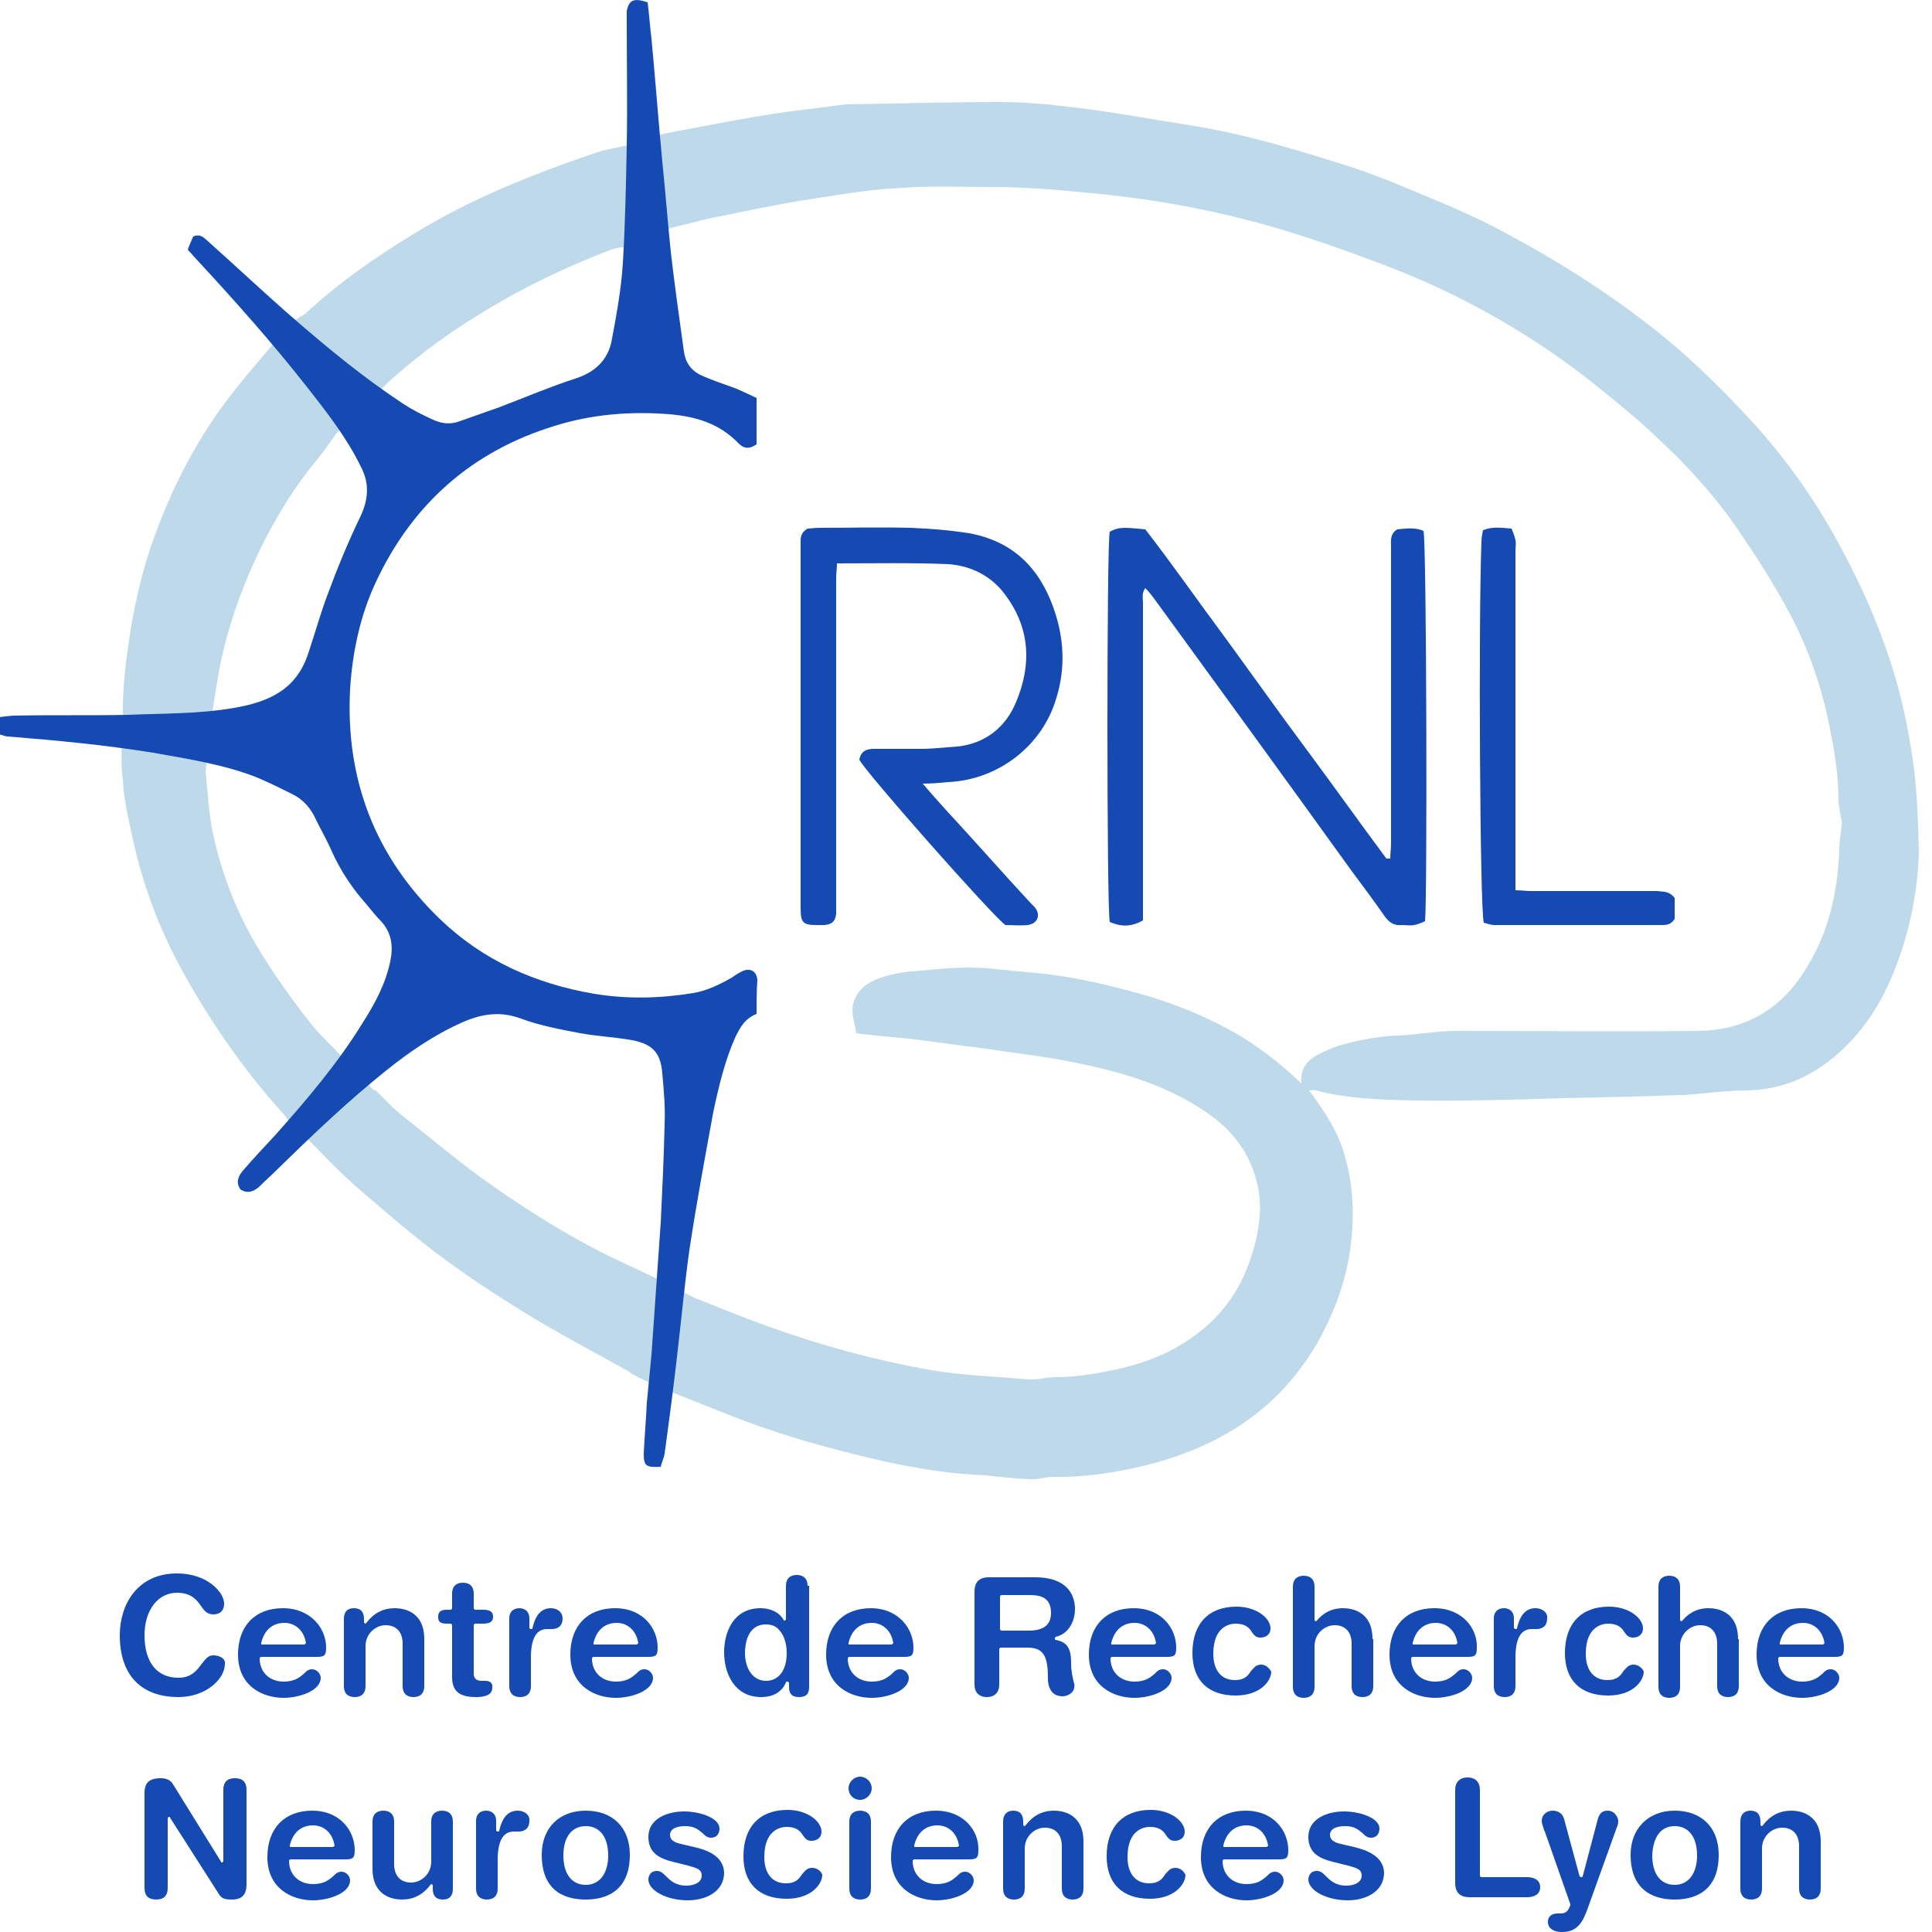
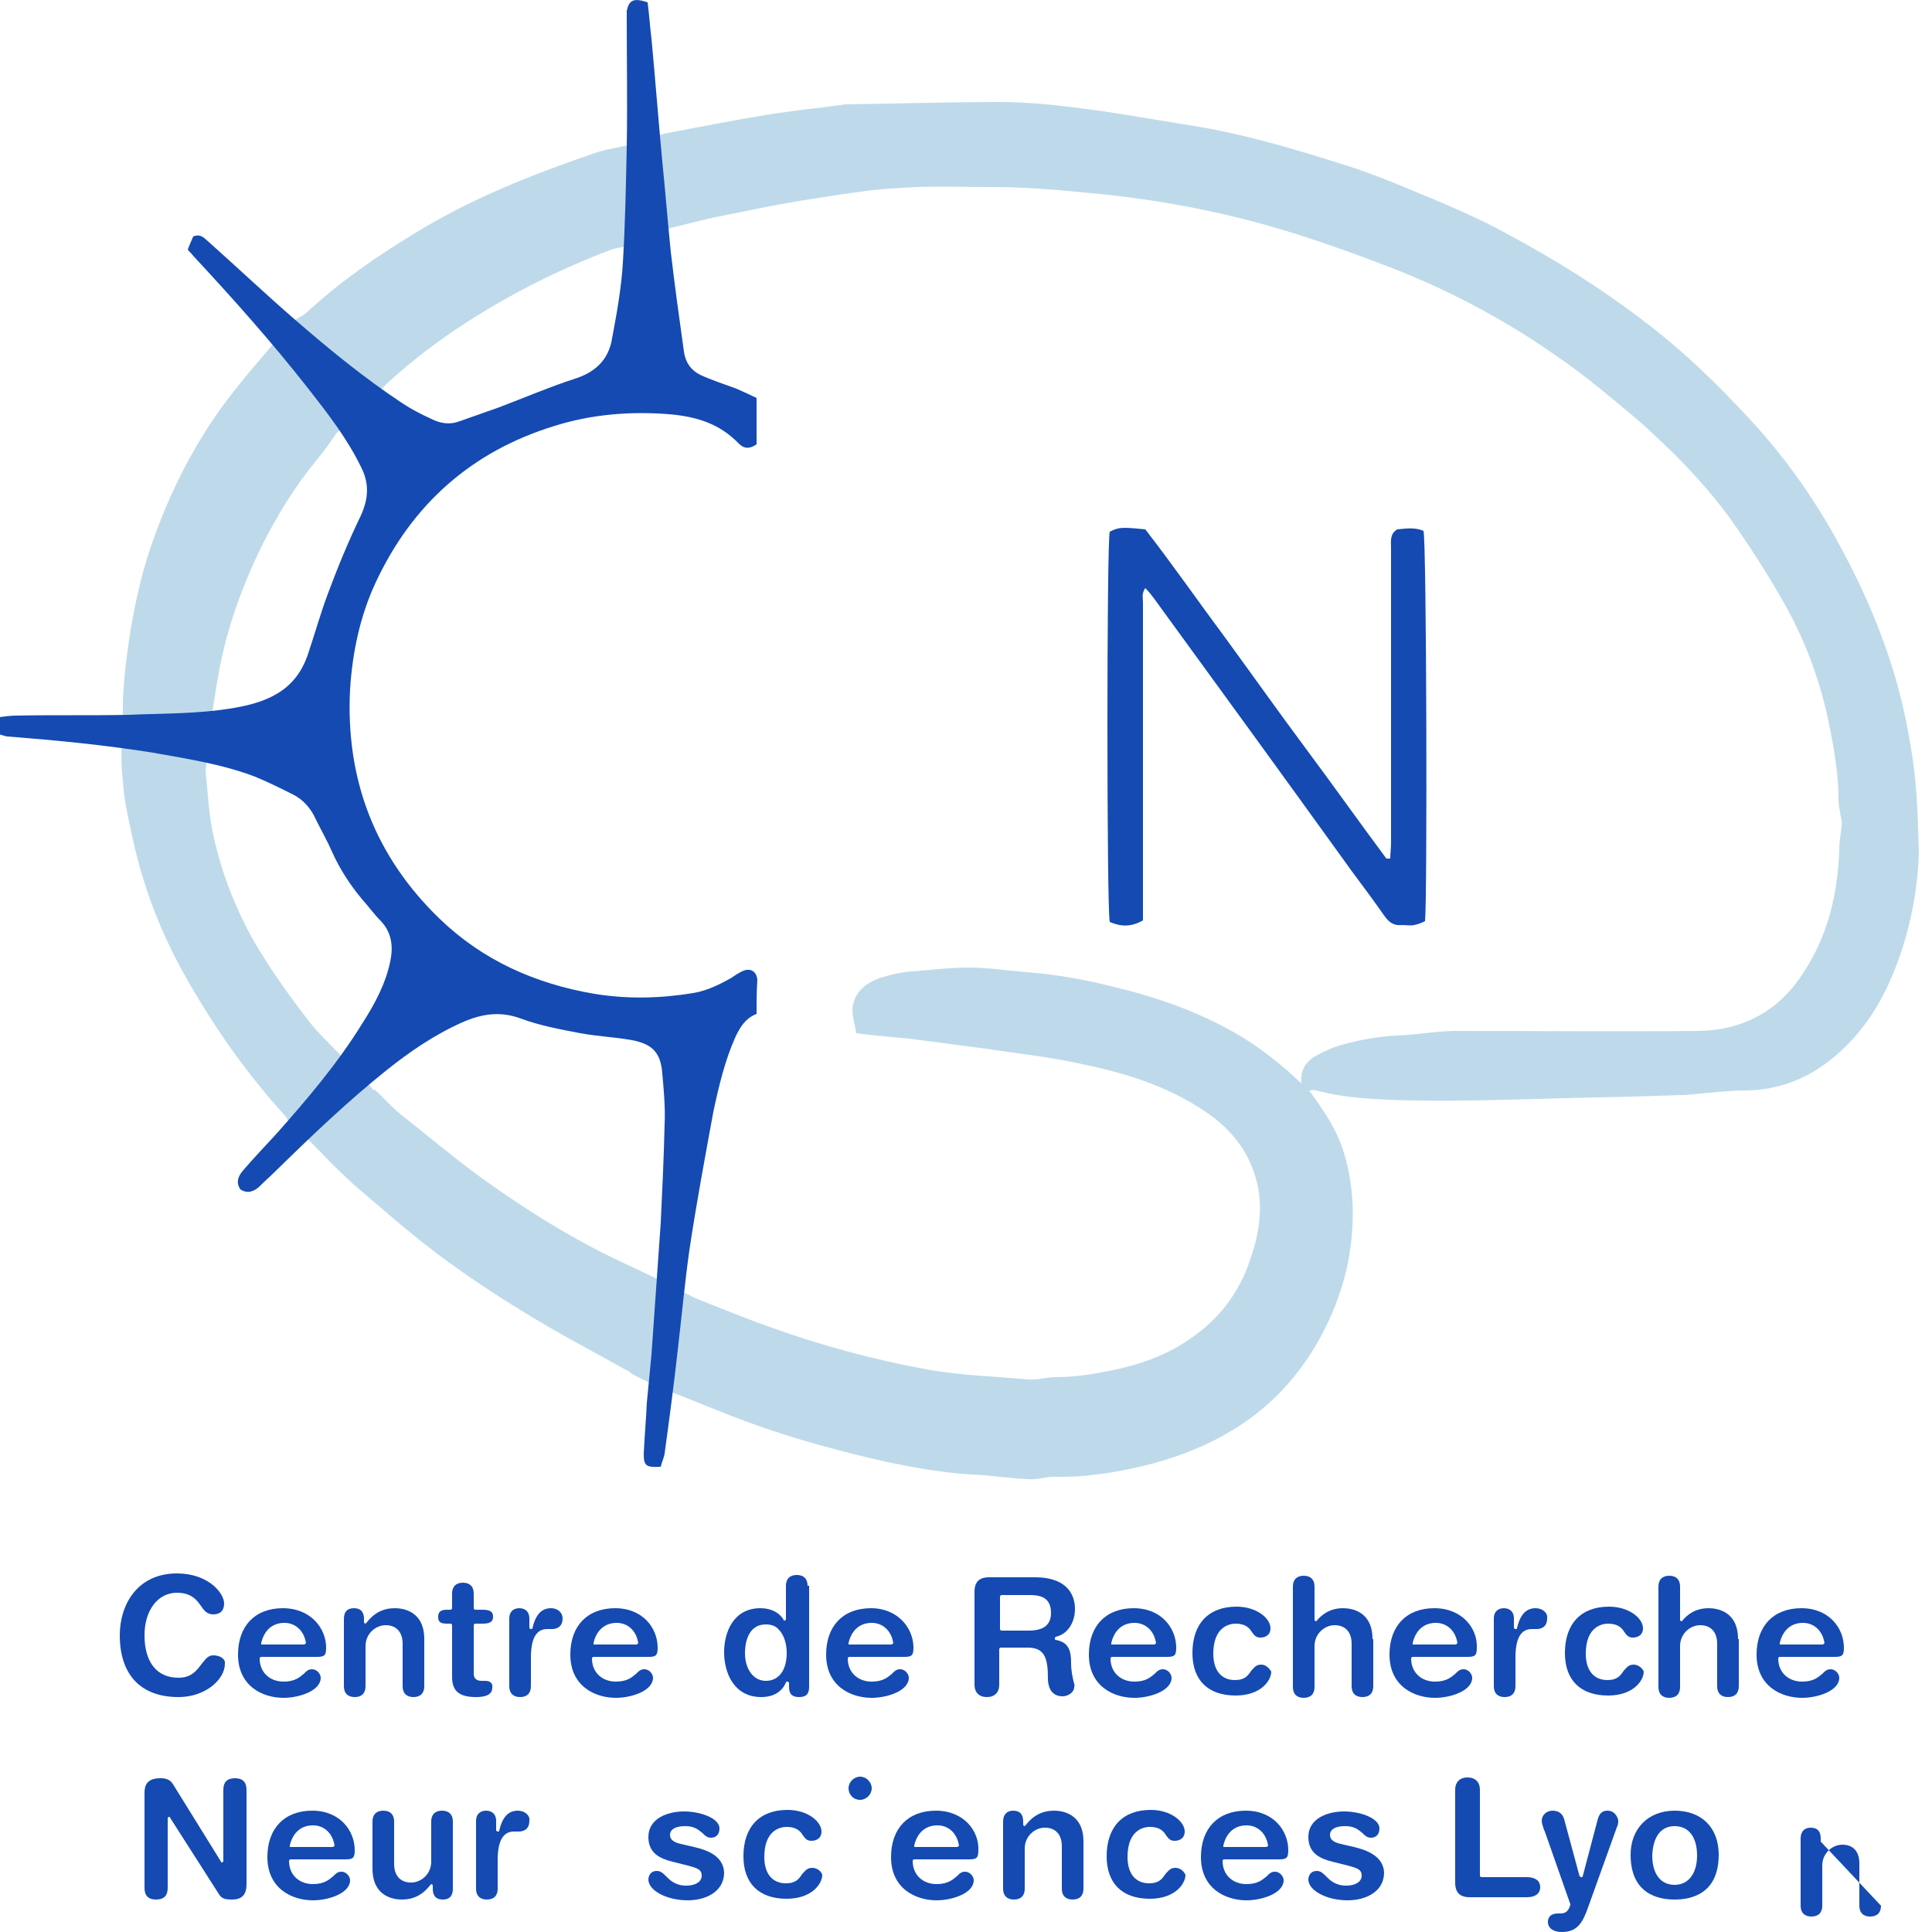
<svg xmlns="http://www.w3.org/2000/svg" enable-background="new 0 0 250 250" viewBox="0 0 250 250">
  <path d="m247.5 98.2c-.6-4-1.4-7.9-2.6-11.7-1.9-6.1-4.5-11.8-7.6-17.3s-6.8-10.6-11.1-15.2c-4-4.3-8.2-8.4-12.9-12-5.8-4.5-12-8.4-18.4-11.8-2.7-1.5-5.6-2.8-8.4-4-3.9-1.6-7.7-3.3-11.7-4.6-6.9-2.2-13.8-4.3-20.9-5.4-5-.8-9.9-1.7-14.9-2.3-3.2-.4-6.4-.7-9.6-.7-6.6 0-13.2.2-19.8.3-.1 0-.1 0-.2 0-3.5.5-6.9.8-10.4 1.4-4.4.7-8.8 1.6-13.1 2.4l-4.2 1.4c-1.7.4-3.4.6-5 1.2-7.9 2.7-15.7 5.8-22.9 10.2-5.1 3.1-9.9 6.4-14.3 10.5-.4.3-.9.5-1.3.8l-3.1 3.4c-1.5 1.8-3.1 3.6-4.5 5.4-4.6 5.7-8 12.1-10.5 18.9-1.5 4-2.5 8.2-3.2 12.4-.6 3.9-1.1 7.7-1 11.6 0 0-.4 5.6 0 7.8.1 2.5.7 4.9 1.2 7.3 1.4 6.6 3.8 12.8 7.2 18.7 3.6 6.3 7.7 12.1 12.6 17.5.3.3.4.8.7 1.2.1-.1.1-.2.2-.3 2.4 2.5 3.9 4 3.9 4 1.3 1.4 2.7 2.7 4.1 4 3.5 3 6.9 6 10.6 8.8s7.5 5.3 11.4 7.7c4.2 2.6 8.6 4.9 12.9 7.3.2.1.5.3.8.4v.1c1.5 1 6.3 2.9 6.3 2.9 1.6.6 3.2 1.3 4.8 1.9 5.1 2.1 10.3 3.8 15.7 5.2 5.7 1.5 11.4 2.8 17.4 3.2 2.5.1 4.9.5 7.4.6 1.1.1 2.2-.3 3.2-.3 3.9.1 7.8-.5 11.6-1.4 7.4-1.8 14-5.1 19-10.9 1.7-2 3.2-4.2 4.4-6.6 1.5-2.9 2.6-6 3.2-9.2.8-4.5.8-9-.5-13.5-.9-3.2-2.7-5.8-4.6-8.4.3 0 .6-.1.9 0 4.1 1.1 8.4 1.2 12.6 1.3 6.5.1 12.9-.1 19.4-.3 5-.1 10-.2 15.1-.4h.5c2.7-.2 5.5-.6 8.2-.6 4.7-.1 8.6-1.9 12-5 3.3-3 5.5-6.6 7.1-10.7 1.9-4.8 2.9-9.8 3.1-14.9-.1-4.1-.2-8.2-.8-12.3zm-9.2 8.7c-.1 1-.3 2-.3 3.1-.2 5.7-1.5 11.1-4.6 15.8-3.1 4.9-7.7 7.5-13.6 7.6-10.4.1-20.8 0-31.3 0-2.6 0-5.1.5-7.7.6-2.3.1-4.6.5-6.8 1.1-1.2.3-2.4.8-3.5 1.4-1.4.7-2.3 1.9-2.1 3.7-2.4-2.3-4.8-4.2-7.5-5.9-5.1-3.1-10.6-5.1-16.4-6.5-3.8-1-7.7-1.7-11.6-2-2.5-.2-5-.6-7.5-.6s-4.9.3-7.4.5c-1.4.1-2.7.4-4 .8-1.7.6-3.1 1.5-3.6 3.4-.3 1.3.2 2.4.4 3.8 2.3.3 4.6.5 6.8.7 3.3.4 6.7.9 10 1.3 3.8.6 7.7 1 11.5 1.8 6 1.2 11.9 2.9 17.1 6.5 3.5 2.4 5.8 5.6 6.6 9.7.6 3.2 0 6.4-1.1 9.5-1.4 4.1-3.9 7.4-7.5 9.9-2.8 2-5.9 3.2-9.3 4-2.7.6-5.5 1.1-8.3 1.1-1.2 0-2.4.4-3.6.3-4.2-.4-8.3-.5-12.5-1.2-7.3-1.3-14.3-3.2-21.2-5.7-3.1-1.1-6.2-2.4-9.3-3.6l-4.7-2.4c-2.9-1.4-5.9-2.7-8.7-4.2-5.1-2.7-9.9-5.8-14.6-9.2-3.4-2.5-6.6-5.2-9.9-7.8-1.3-1-2.4-2.3-3.6-3.4 0 0-.1.1-.1.1l-4-4.2c-1.3-1.4-2.7-2.7-3.9-4.1-2.7-3.4-5.2-6.9-7.4-10.6-2.5-4.3-4.3-8.9-5.4-13.7-.7-2.9-.8-5.9-1.1-8.8.3-2.4.6-5.6.9-7.7.4-2.6.8-5.3 1.4-7.8 1.1-4.6 2.8-9.1 4.9-13.4 2-4 4.3-7.8 7.2-11.3.9-1.1 1.7-2.2 2.5-3.4l6.7-6.6c3.2-2.9 6.6-5.5 10.2-7.8 5.9-3.8 12.1-6.9 18.7-9.4.6-.2 1.3-.3 2-.4l5.7-2.4c2.1-.5 4.2-1.1 6.3-1.5 3.4-.7 6.8-1.4 10.3-2 3.2-.5 6.3-1 9.5-1.4 1.9-.2 3.9-.3 5.8-.4 3.2-.1 6.4 0 9.6 0 4 0 7.9.3 11.9.7 8.1.7 16.1 2.1 23.9 4.3 5.3 1.5 10.6 3.4 15.8 5.4 7.8 3 15.2 7 22 11.8 3.3 2.3 6.4 4.9 9.5 7.5 1.8 1.5 3.5 3.2 5.2 4.8 3 3 5.8 6.2 8.2 9.7 2.2 3.2 4.3 6.5 6.2 9.9 2.8 5 4.7 10.3 5.8 16 .6 3 1.1 6.1 1.1 9.2 0 .7.2 1.5.3 2.2.1.5.2.8.1 1.2z" fill="#bedaea" />
  <g fill="#144ab2">
    <path d="m97.9 131.2c-1.5.6-2.1 1.7-2.7 2.9-1.4 3.1-2.2 6.5-2.9 9.8-1.1 6-2.2 11.9-3.1 17.9-.6 4.3-1 8.6-1.5 12.9-.5 4.5-1.1 9-1.7 13.4-.1.6-.4 1.2-.5 1.7-1.9.1-2.2-.1-2.2-1.7.1-2.2.3-4.4.4-6.6.2-2.1.4-4.1.6-6.2.4-5.7.8-11.4 1.2-17.1.2-4.2.4-8.4.5-12.7.1-2.2-.1-4.4-.3-6.6-.2-2.7-1.3-3.8-3.9-4.3-2.2-.4-4.5-.5-6.7-.9-2.6-.5-5.3-1-7.7-1.9-2.7-1-5.1-.6-7.6.5-3.6 1.6-6.8 3.8-9.8 6.2-5 4-9.6 8.4-14.1 12.8-.8.8-1.6 1.5-2.4 2.3-.7.6-1.5.9-2.4.3-.6-.9-.3-1.7.4-2.5 1.3-1.5 2.7-3 4.1-4.5 4.1-4.6 8.1-9.3 11.3-14.5 1.6-2.5 3-5.1 3.6-8 .4-1.9.2-3.7-1.2-5.2-.9-.9-1.6-1.9-2.5-2.9-1.5-1.8-2.8-3.8-3.8-6-.6-1.4-1.4-2.8-2.1-4.2-.6-1.4-1.6-2.6-3-3.3-1.6-.8-3.2-1.6-4.9-2.3-4.2-1.6-8.7-2.3-13.2-3.1-6.2-1-12.5-1.6-18.8-2.1-.3 0-.7-.2-1.2-.3 0-.7.1-1.4.1-2.2.8-.1 1.5-.2 2.1-.2 4.9-.1 9.7 0 14.6-.1 4.6-.2 9.1-.1 13.7-.9 2.3-.4 4.5-1 6.4-2.4 1.7-1.3 2.7-3 3.3-5 .8-2.4 1.5-4.9 2.4-7.3 1.3-3.5 2.7-6.9 4.3-10.2 1-2.2 1.1-4.2 0-6.3-1.8-3.7-4.3-6.9-6.8-10.1-4.7-6-9.7-11.6-14.9-17.2-.2-.3-.5-.5-.7-.8.2-.6.5-1.2.7-1.7 1-.4 1.4.2 2 .7 3.7 3.3 7.3 6.7 11.1 10 4.5 3.9 9 7.6 14 10.9 1.2.8 2.4 1.4 3.7 2 1.2.6 2.4.8 3.7.3 1.7-.6 3.4-1.2 5.1-1.8 3.4-1.3 6.7-2.7 10.1-3.8 2.6-.9 4.1-2.6 4.5-5.1.6-3.2 1.2-6.5 1.4-9.8.3-5 .4-10.1.5-15.1.1-5.4 0-10.9 0-16.3 0-.4 0-.8 0-1.2.3-1.4.9-1.7 2.7-1.1.2 1.5.3 3.1.5 4.7.5 5.3.9 10.6 1.4 15.9.4 3.9.7 7.8 1.1 11.7.5 4.3 1.1 8.6 1.7 12.9.2 1.4.9 2.4 2.1 3 1.5.7 3.1 1.2 4.7 1.8.9.4 1.8.8 2.6 1.2v6c-.9.6-1.6.6-2.3-.1-2.5-2.6-5.5-3.5-9-3.8-5-.4-10 0-14.8 1.5-10.8 3.3-18.5 10.2-23.2 20.3-2 4.3-3 9-3.3 13.8-.6 11.6 3.2 21.6 11.6 29.7 5.6 5.4 12.4 8.4 20 9.7 4.3.7 8.5.6 12.8-.1 1.8-.3 3.4-1.1 5-2 .4-.3.9-.6 1.3-.8 1-.5 1.9-.1 2 1.1-.1 1.4-.1 2.9-.1 4.4z" />
    <path d="m179.9 111.1c0-.7.1-1.3.1-2 0-12.7 0-25.5 0-38.2 0-.8-.2-1.8.8-2.4 1.1-.1 2.3-.3 3.4.2.4 1.4.5 47.5.2 50.5-.4.2-.9.4-1.4.5s-1 0-1.6 0c-1 .1-1.6-.3-2.2-1.1-1.4-2-2.8-3.9-4.3-5.9-8.5-11.8-17-23.5-25.6-35.3-.3-.4-.6-.8-1.1-1.3-.5.7-.3 1.3-.3 1.9v38.9 2.2c-1.6.9-2.9.8-4.3.2-.4-1.8-.4-49.1 0-50.5 1.2-.6 1.6-.6 4.6-.3 3.5 4.5 6.9 9.4 10.4 14.1 3.5 4.8 6.9 9.6 10.4 14.3s6.9 9.5 10.4 14.2z" />
-     <path d="m119.4 101.4c1.1 1.3 2.1 2.4 3 3.4 3.7 4 7.3 8.1 11 12.1.2.2.3.3.5.5.8 1 .4 2.1-.9 2.3-1 .1-2 0-2.9 0-1.7-1.2-18.3-20-18.9-21.4.2-1.1.9-1.4 1.9-1.4h6.1c1.6 0 3.1-.2 4.7-.3 3.7-.4 6.3-2.6 7.6-5.8 2-4.8 1.8-9.5-1.4-13.8-1.8-2.5-4.5-3.8-7.4-4-4.7-.2-9.5-.1-14.4-.1 0 .6-.1 1.3-.1 2v41.9 1.4c-.1 1-.5 1.4-1.5 1.5-.3 0-.7 0-1 0-1.8 0-2.1-.3-2.1-2.2 0-15.7 0-31.4 0-47.1 0-.7-.1-1.4.9-2 .3 0 .9-.1 1.5-.1 3.9 0 7.9-.1 11.8 0 2.5.1 5.1.3 7.6.7 5.5 1 9 4.3 10.9 9.6 1.4 3.9 1.6 7.8.4 11.7-1.8 6.2-7.5 10.6-14 10.9-1.1.1-2 .2-3.3.2z" />
-     <path d="m216.7 116.2v2.7c-.5.8-1.1.8-1.8.8-7.2 0-14.4 0-21.5 0-.5 0-1-.2-1.4-.3-.5-1.7-.7-39.2-.3-49.3 0-.5.1-1 .2-1.5 1.3-.5 2.4-.3 3.7-.2.2.5.4 1 .5 1.5.1.4 0 .9 0 1.4v41.7 2.2c.7 0 1.4.1 2 .1h16.3c.9.1 1.6 0 2.3.9z" />
    <path d="m27.6 214.2c-.7 0-1 .5-1.5 1.1-.6.8-1.3 1.8-3 1.8-2.8 0-4.4-2-4.4-5.5 0-3.2 1.7-5.5 4.2-5.5 1.9 0 2.6 1 3.1 1.7.4.6.8 1.1 1.6 1.1.9 0 1.4-.5 1.4-1.4 0-1.4-2.1-3.9-6.1-3.9-5.1 0-7.4 4-7.4 8 0 5.1 2.7 8 7.6 8 3.5 0 6-2.3 6-4.3.1-.7-.7-1.1-1.5-1.1z" />
    <path d="m36.6 208.1c-3.6 0-5.8 2.3-5.8 6 0 4.1 3.2 5.6 5.9 5.6 2 0 4.8-.9 4.8-2.6 0-.5-.5-1.1-1.1-1.1-.5 0-.7.2-1.1.6-.5.4-1.1 1-2.6 1-1.8 0-3.1-1.2-3.1-3 0-.1.1-.2.2-.2h7.2c1 0 1.2-.2 1.2-1.2 0-2.5-2-5.1-5.6-5.1zm2.9 4.6s-.1.1-.1.1h-5.5c-.1 0-.1 0-.1-.1v-.1c.4-1.7 1.5-2.6 3-2.6s2.6 1.1 2.8 2.7c-.1-.1-.1 0-.1 0z" />
    <path d="m54.9 212.1c0-3.6-2.7-4-3.8-4-1.5 0-2.7.6-3.7 1.9 0 0-.1.1-.1.1-.1 0-.2-.1-.2-.2v-.4c0-.9-.4-1.4-1.3-1.4s-1.3.5-1.3 1.4v8.7c0 .9.5 1.4 1.4 1.4s1.4-.5 1.4-1.4v-5.2c0-1.6 1.3-2.7 2.6-2.7 1.4 0 2.2.9 2.2 2.4v5.5c0 .9.5 1.4 1.4 1.4s1.4-.5 1.4-1.4z" />
    <path d="m62.8 217.5h-.5c-.6 0-1-.3-1-.9v-6.3c0-.1.1-.2.2-.2h1c1.1 0 1.3-.4 1.3-.9s-.2-.9-1.3-.9h-1c-.1 0-.2-.1-.2-.2v-1.9c0-.9-.5-1.4-1.4-1.4s-1.4.5-1.4 1.4v1.9c0 .1-.1.2-.2.2h-.5c-.9 0-1.1.4-1.1.9s.1.9 1.1.9h.5c.1 0 .2.1.2.2v6.7c0 1.8.9 2.6 3.1 2.6 1 0 2.1-.2 2.1-1.2.1-.6-.3-.9-.9-.9z" />
    <path d="m71.3 208.1c-1.2 0-2 .8-2.4 2.6 0 .1-.1.1-.2.1-.1 0-.2-.1-.2-.2v-1.2c0-.8-.5-1.3-1.3-1.3s-1.3.5-1.3 1.3v8.8c0 .9.5 1.4 1.4 1.4s1.4-.5 1.4-1.4v-3.7c0-2.5.7-3.7 2.1-3.7h.6c.4 0 1.4-.1 1.4-1.4 0-.7-.6-1.3-1.5-1.3z" />
    <path d="m79.6 208.1c-3.6 0-5.8 2.3-5.8 6 0 4.1 3.2 5.6 5.9 5.6 2 0 4.8-.9 4.8-2.6 0-.5-.5-1.1-1.1-1.1-.5 0-.7.2-1.1.6-.5.4-1.1 1-2.6 1-1.8 0-3.1-1.2-3.1-3 0-.1.1-.2.2-.2h7.1c1 0 1.2-.2 1.2-1.2 0-2.5-1.9-5.1-5.5-5.1zm2.9 4.6s-.1.1-.1.1h-5.5c-.1 0-.1 0-.1-.1v-.1c.4-1.7 1.5-2.6 3-2.6s2.6 1.1 2.8 2.7c-.1-.1-.1 0-.1 0z" />
    <path d="m104.5 205.2c0-.9-.5-1.4-1.4-1.4s-1.4.5-1.4 1.4v4.3c0 .1-.1.2-.2.2-.1 0-.1 0-.1-.1-.6-1-1.7-1.5-3-1.5-3.5 0-4.7 3.1-4.7 5.7 0 2.7 1.3 5.8 4.8 5.8 1.6 0 2.7-.7 3.2-1.9 0-.1.1-.1.2-.1.1 0 .2.1.2.2v.5c0 .9.4 1.3 1.3 1.3s1.3-.4 1.3-1.3v-13.1zm-5.4 12.3c-1.6 0-2.7-1.5-2.7-3.6 0-.9.2-3.7 2.7-3.7.7 0 1.3.2 1.7.7.6.6 1 1.7 1 3 0 2.2-1 3.6-2.7 3.6z" />
    <path d="m112.7 208.1c-3.6 0-5.8 2.3-5.8 6 0 4.1 3.2 5.6 5.9 5.6 2 0 4.8-.9 4.8-2.6 0-.5-.5-1.1-1.1-1.1-.5 0-.7.2-1.1.6-.5.4-1.1 1-2.6 1-1.8 0-3.1-1.2-3.1-3 0-.1.1-.2.2-.2h7.1c1 0 1.2-.2 1.2-1.2 0-2.5-2-5.1-5.5-5.1zm2.8 4.6s-.1.1-.1.1h-5.5c-.1 0-.1 0-.1-.1v-.1c.4-1.7 1.5-2.6 3-2.6s2.6 1.1 2.8 2.7c0-.1-.1 0-.1 0z" />
    <path d="m138.9 217.5c-.1-.5-.3-1.2-.3-2.3 0-1.6-.3-2.7-2-3-.1 0-.1-.1-.1-.2 0-.1.1-.2.1-.2 1.5-.3 2.5-1.8 2.5-3.6 0-1.5-.7-4.1-5.2-4.1h-5.9c-1.3 0-1.9.6-1.9 1.9v12c0 1 .6 1.6 1.6 1.6s1.6-.6 1.6-1.6v-4.6c0-.1.1-.2.2-.2h3.5c2.2 0 2.6 1.4 2.6 4 0 .7.2 2.3 1.9 2.3.7 0 1.5-.5 1.5-1.2.1-.2 0-.4-.1-.8zm-5.8-6.5h-3.5c-.1 0-.2-.1-.2-.2v-4.2c0-.1.1-.2.2-.2h3.7c1.3 0 2.7.3 2.7 2.3 0 1.6-1 2.3-2.9 2.3z" />
    <path d="m146.7 208.1c-3.6 0-5.8 2.3-5.8 6 0 4.1 3.2 5.6 5.9 5.6 2 0 4.8-.9 4.8-2.6 0-.5-.5-1.1-1.1-1.1-.5 0-.7.2-1.1.6-.5.4-1.1 1-2.6 1-1.8 0-3.1-1.2-3.1-3 0-.1.1-.2.2-.2h7.1c1 0 1.2-.2 1.2-1.2 0-2.5-1.9-5.1-5.5-5.1zm2.8 4.6s-.1.1-.1.1h-5.5c-.1 0-.1 0-.1-.1v-.1c.4-1.7 1.5-2.6 3-2.6s2.6 1.1 2.8 2.7c0-.1 0 0-.1 0z" />
    <path d="m163.2 215.4c-.7 0-.9.4-1.3.8-.4.6-.8 1.2-2.1 1.2-1.8 0-2.8-1.3-2.8-3.4 0-3.6 2.2-3.9 2.9-3.9 1.3 0 1.8.6 2.1 1.1.3.4.5.7 1.1.7s1.3-.3 1.3-1.2c0-1.3-1.8-2.8-4.4-2.8-3.6 0-5.7 2.2-5.7 6 0 3.5 2 5.5 5.6 5.5 3.2 0 4.6-1.9 4.6-3.1-.2-.3-.6-.9-1.3-.9z" />
    <path d="m177.6 212.1c0-3.6-2.7-4-3.8-4-1.8 0-2.8.9-3.4 1.6 0 0-.1.1-.1.1-.1 0-.2-.1-.2-.2v-4.3c0-.9-.5-1.4-1.4-1.4s-1.4.5-1.4 1.4v13c0 .9.5 1.4 1.4 1.4s1.4-.5 1.4-1.4v-5.3c0-1.6 1.3-2.7 2.6-2.7 1.4 0 2.2.9 2.2 2.4v5.5c0 .9.5 1.4 1.4 1.4s1.4-.5 1.4-1.4v-6.1z" />
    <path d="m185.6 208.1c-3.6 0-5.8 2.3-5.8 6 0 4.1 3.2 5.6 5.9 5.6 2 0 4.8-.9 4.8-2.6 0-.5-.5-1.1-1.1-1.1-.5 0-.7.2-1.1.6-.5.4-1.1 1-2.6 1-1.8 0-3.1-1.2-3.1-3 0-.1.1-.2.2-.2h7.1c1 0 1.2-.2 1.2-1.2.1-2.5-1.9-5.1-5.5-5.1zm2.9 4.6s-.1.1-.1.1h-5.5c-.1 0-.1 0-.1-.1v-.1c.4-1.7 1.5-2.6 3-2.6s2.6 1.1 2.8 2.7c-.1-.1-.1 0-.1 0z" />
    <path d="m198.7 208.1c-1.2 0-2 .8-2.4 2.6 0 .1-.1.1-.2.1-.1 0-.2-.1-.2-.2v-1.2c0-.8-.5-1.3-1.3-1.3s-1.3.5-1.3 1.3v8.8c0 .9.5 1.4 1.4 1.4s1.4-.5 1.4-1.4v-3.7c0-2.5.7-3.7 2.1-3.7h.6c.4 0 1.4-.1 1.4-1.4.1-.7-.6-1.3-1.5-1.3z" />
    <path d="m211.4 215.4c-.7 0-.9.4-1.3.8-.4.6-.8 1.2-2.1 1.2-1.8 0-2.8-1.3-2.8-3.4 0-3.6 2.2-3.9 2.9-3.9 1.3 0 1.8.6 2.1 1.1.3.4.5.7 1.1.7s1.3-.3 1.3-1.2c0-1.3-1.8-2.8-4.4-2.8-3.6 0-5.7 2.2-5.7 6 0 3.5 2 5.5 5.6 5.5 3.2 0 4.6-1.9 4.6-3.1-.1-.3-.6-.9-1.3-.9z" />
    <path d="m224.9 212.1c0-3.6-2.7-4-3.8-4-1.8 0-2.8.9-3.4 1.6 0 0-.1.1-.1.1-.1 0-.2-.1-.2-.2v-4.3c0-.9-.5-1.4-1.4-1.4s-1.4.5-1.4 1.4v13c0 .9.5 1.4 1.4 1.4s1.4-.5 1.4-1.4v-5.3c0-1.6 1.3-2.7 2.6-2.7 1.4 0 2.2.9 2.2 2.4v5.5c0 .9.5 1.4 1.4 1.4s1.4-.5 1.4-1.4v-6.1z" />
    <path d="m233.1 208.1c-3.6 0-5.8 2.3-5.8 6 0 4.1 3.2 5.6 5.9 5.6 2 0 4.8-.9 4.8-2.6 0-.5-.5-1.1-1.1-1.1-.5 0-.7.2-1.1.6-.5.4-1.1 1-2.6 1-1.8 0-3.1-1.2-3.1-3 0-.1.1-.2.2-.2h7.1c1 0 1.2-.2 1.2-1.2 0-2.5-1.9-5.1-5.5-5.1zm2.9 4.6s-.1.1-.1.1h-5.5c-.1 0-.1 0-.1-.1v-.1c.4-1.7 1.5-2.6 3-2.6s2.6 1.1 2.8 2.7c-.1-.1-.1 0-.1 0z" />
    <path d="m31.9 231.6c0-1-.5-1.5-1.5-1.5s-1.5.5-1.5 1.5v9.2c0 .1-.1.2-.2.2-.1 0-.1 0-.1-.1l-6.2-10c-.4-.7-1.1-.8-1.6-.8-1.5 0-2.1.6-2.1 1.9v12.3c0 1 .5 1.5 1.5 1.5s1.5-.5 1.5-1.5v-9c0-.1.1-.2.2-.2.1 0 .1 0 .1.1l6.2 9.7c.4.7.7.9 1.8.9 1.3 0 1.9-.6 1.9-2z" />
    <path d="m40.4 234.3c-3.6 0-5.8 2.3-5.8 6 0 4.1 3.2 5.6 5.9 5.6 2 0 4.8-.9 4.8-2.6 0-.5-.5-1.1-1.1-1.1-.5 0-.7.2-1.1.6-.5.4-1.1 1-2.6 1-1.8 0-3.1-1.2-3.1-3 0-.1.1-.2.2-.2h7.1c1 0 1.2-.2 1.2-1.2 0-2.5-1.9-5.1-5.5-5.1zm2.8 4.6s-.1.1-.1.1h-5.5c-.1 0-.1 0-.1-.1v-.1c.4-1.7 1.5-2.6 3-2.6s2.6 1.1 2.8 2.7c0 0 0 0-.1 0z" />
    <path d="m58.6 235.7c0-.9-.5-1.4-1.4-1.4s-1.4.5-1.4 1.4v5.2c0 1.6-1.3 2.7-2.6 2.7-1.4 0-2.2-.9-2.2-2.4v-5.5c0-.9-.5-1.4-1.4-1.4s-1.4.5-1.4 1.4v6.1c0 3.6 2.7 4 3.8 4 1.5 0 2.7-.6 3.7-1.9 0 0 .1-.1.1-.1.1 0 .2.1.2.2v.4c0 .9.4 1.4 1.3 1.4s1.3-.5 1.3-1.4z" />
    <path d="m67 234.3c-1.2 0-2 .8-2.4 2.6 0 .1-.1.1-.2.1-.1 0-.2-.1-.2-.2v-1.2c0-.8-.5-1.3-1.3-1.3s-1.3.5-1.3 1.3v8.8c0 .9.5 1.4 1.4 1.4s1.4-.5 1.4-1.4v-3.7c0-2.5.7-3.7 2.1-3.7h.6c.4 0 1.4-.1 1.4-1.4.1-.7-.6-1.3-1.5-1.3z" />
-     <path d="m75.8 245.8c2.1 0 5.7-.7 5.7-5.8 0-3.5-2.2-5.7-5.7-5.7s-5.7 2.3-5.7 5.7c0 5.1 3.5 5.8 5.7 5.8zm0-9.5c1.8 0 2.9 1.4 2.9 3.8 0 2.3-1.1 3.8-2.9 3.8s-2.9-1.4-2.9-3.8 1.1-3.8 2.9-3.8z" />
    <path d="m89.8 239-1.3-.3c-.9-.2-1.8-.4-1.8-1.3 0-.4.3-1.1 2-1.1 1.2 0 1.7.5 2.2.9.3.3.6.6 1.1.6.8 0 1.1-.6 1.1-1.2 0-1.3-2.4-2.2-4.6-2.2-2.1 0-4.6.9-4.6 3.3 0 2.1 1.5 2.8 3.1 3.2l2 .5c1 .3 1.8.4 1.8 1.3 0 .8-.8 1.3-2 1.3-1.4 0-2.1-.7-2.6-1.2-.4-.4-.7-.7-1.2-.7-1 0-1.1.9-1.1 1.1 0 1.4 2.3 2.7 5.1 2.7 2.3 0 4.7-1.1 4.7-3.6-.1-2.1-2.1-2.9-3.9-3.3z" />
    <path d="m105.1 241.7c-.7 0-.9.4-1.3.8-.4.6-.8 1.2-2.1 1.2-1.8 0-2.8-1.3-2.8-3.4 0-3.6 2.2-3.9 2.9-3.9 1.3 0 1.8.6 2.1 1.1.3.4.5.7 1.1.7s1.3-.3 1.3-1.2c0-1.3-1.8-2.8-4.4-2.8-3.6 0-5.7 2.2-5.7 6 0 3.5 2 5.5 5.6 5.5 3.2 0 4.6-1.9 4.6-3.1-.1-.4-.6-.9-1.3-.9z" />
-     <path d="m112.7 235.7c0-.9-.5-1.4-1.4-1.4s-1.4.5-1.4 1.4v8.7c0 .9.5 1.4 1.4 1.4s1.4-.5 1.4-1.4z" />
    <path d="m111.3 232.9c.8 0 1.5-.7 1.5-1.5s-.7-1.5-1.5-1.5-1.5.7-1.5 1.5.6 1.5 1.5 1.5z" />
    <path d="m121.1 234.3c-3.6 0-5.8 2.3-5.8 6 0 4.1 3.2 5.6 5.9 5.6 2 0 4.8-.9 4.8-2.6 0-.5-.5-1.1-1.1-1.1-.5 0-.7.2-1.1.6-.5.4-1.1 1-2.6 1-1.8 0-3.1-1.2-3.1-3 0-.1.1-.2.2-.2h7.1c1 0 1.2-.2 1.2-1.2.1-2.5-1.9-5.1-5.5-5.1zm2.9 4.6s-.1.1-.1.1h-5.5c-.1 0-.1 0-.1-.1v-.1c.4-1.7 1.5-2.6 3-2.6s2.6 1.1 2.8 2.7c-.1 0-.1 0-.1 0z" />
    <path d="m140.2 238.3c0-3.6-2.7-4-3.8-4-1.5 0-2.7.6-3.7 1.9 0 0-.1.1-.1.1-.1 0-.2-.1-.2-.2v-.4c0-.9-.4-1.4-1.3-1.4-.8 0-1.3.5-1.3 1.4v8.7c0 .9.5 1.4 1.4 1.4s1.4-.5 1.4-1.4v-5.2c0-1.6 1.3-2.7 2.6-2.7 1.4 0 2.2.9 2.2 2.4v5.5c0 .9.5 1.4 1.4 1.4s1.4-.5 1.4-1.4z" />
    <path d="m152.1 241.7c-.7 0-.9.4-1.3.8-.4.6-.8 1.2-2.1 1.2-1.8 0-2.8-1.3-2.8-3.4 0-3.6 2.2-3.9 2.9-3.9 1.3 0 1.8.6 2.1 1.1.3.4.5.7 1.1.7s1.3-.3 1.3-1.2c0-1.3-1.8-2.8-4.4-2.8-3.6 0-5.7 2.2-5.7 6 0 3.5 2 5.5 5.6 5.5 3.2 0 4.6-1.9 4.6-3.1-.2-.4-.6-.9-1.3-.9z" />
    <path d="m161.2 234.3c-3.6 0-5.8 2.3-5.8 6 0 4.1 3.2 5.6 5.9 5.6 2 0 4.8-.9 4.8-2.6 0-.5-.5-1.1-1.1-1.1-.5 0-.7.2-1.1.6-.5.4-1.1 1-2.6 1-1.8 0-3.1-1.2-3.1-3 0-.1.1-.2.2-.2h7.1c1 0 1.2-.2 1.2-1.2 0-2.5-1.9-5.1-5.5-5.1zm2.8 4.6s-.1.1-.1.1h-5.5c-.1 0-.1 0-.1-.1v-.1c.4-1.7 1.5-2.6 3-2.6s2.6 1.1 2.8 2.7c0 0 0 0-.1 0z" />
    <path d="m175.2 239-1.3-.3c-.9-.2-1.8-.4-1.8-1.3 0-.4.3-1.1 2-1.1 1.2 0 1.7.5 2.2.9.3.3.6.6 1.1.6.8 0 1.1-.6 1.1-1.2 0-1.3-2.4-2.2-4.6-2.2-2.1 0-4.6.9-4.6 3.3 0 2.1 1.5 2.8 3.1 3.2l2 .5c1 .3 1.8.4 1.8 1.3 0 .8-.8 1.3-2 1.3-1.4 0-2.1-.7-2.6-1.2-.4-.4-.7-.7-1.2-.7-1 0-1.1.9-1.1 1.1 0 1.4 2.3 2.7 5.1 2.7 2.3 0 4.7-1.1 4.7-3.6-.1-2.1-2.2-2.9-3.9-3.3z" />
    <path d="m188.3 243.6c0 1.3.6 1.9 1.9 1.9h7.4c.8 0 1.7-.3 1.7-1.3s-.9-1.3-1.7-1.3h-5.9c-.1 0-.2-.1-.2-.2v-11.1c0-1-.6-1.6-1.6-1.6s-1.6.6-1.6 1.6z" />
    <path d="m209.2 236.5c.2-.4.2-.7.2-.9s-.3-1.3-1.4-1.3c-.7 0-1.1.4-1.3 1.3l-1.9 7.2c0 .1-.1.1-.2.1-.1 0-.1-.1-.2-.1l-2-7.4c-.2-.7-.7-1.1-1.5-1.1s-1.4.6-1.4 1.3c0 .3.1.6.3 1.2l.1.2 3.3 9.4v.1c-.3 1-.8 1.1-1.3 1.1h-.3c-.4 0-1.3.1-1.3 1.1 0 .8.7 1.3 1.8 1.3 2 0 2.7-1.2 3.4-3.2z" />
    <path d="m216.7 245.8c2.1 0 5.7-.7 5.7-5.8 0-3.5-2.2-5.7-5.7-5.7-3.4 0-5.7 2.3-5.7 5.7 0 5.1 3.6 5.8 5.7 5.8zm0-9.5c1.8 0 2.9 1.4 2.9 3.8 0 2.3-1.1 3.8-2.9 3.8s-2.9-1.4-2.9-3.8c.1-2.4 1.1-3.8 2.9-3.8z" />
-     <path d="m235.6 238.3c0-3.6-2.7-4-3.8-4-1.5 0-2.7.6-3.7 1.9 0 0-.1.1-.1.1-.1 0-.2-.1-.2-.2v-.4c0-.9-.4-1.4-1.3-1.4-.8 0-1.3.5-1.3 1.4v8.7c0 .9.5 1.4 1.4 1.4s1.4-.5 1.4-1.4v-5.2c0-1.6 1.3-2.7 2.6-2.7 1.4 0 2.2.9 2.2 2.4v5.5c0 .9.5 1.4 1.4 1.4s1.4-.5 1.4-1.4z" />
+     <path d="m235.6 238.3v-.4c0-.9-.4-1.4-1.3-1.4-.8 0-1.3.5-1.3 1.4v8.7c0 .9.5 1.4 1.4 1.4s1.4-.5 1.4-1.4v-5.2c0-1.6 1.3-2.7 2.6-2.7 1.4 0 2.2.9 2.2 2.4v5.5c0 .9.5 1.4 1.4 1.4s1.4-.5 1.4-1.4z" />
  </g>
</svg>